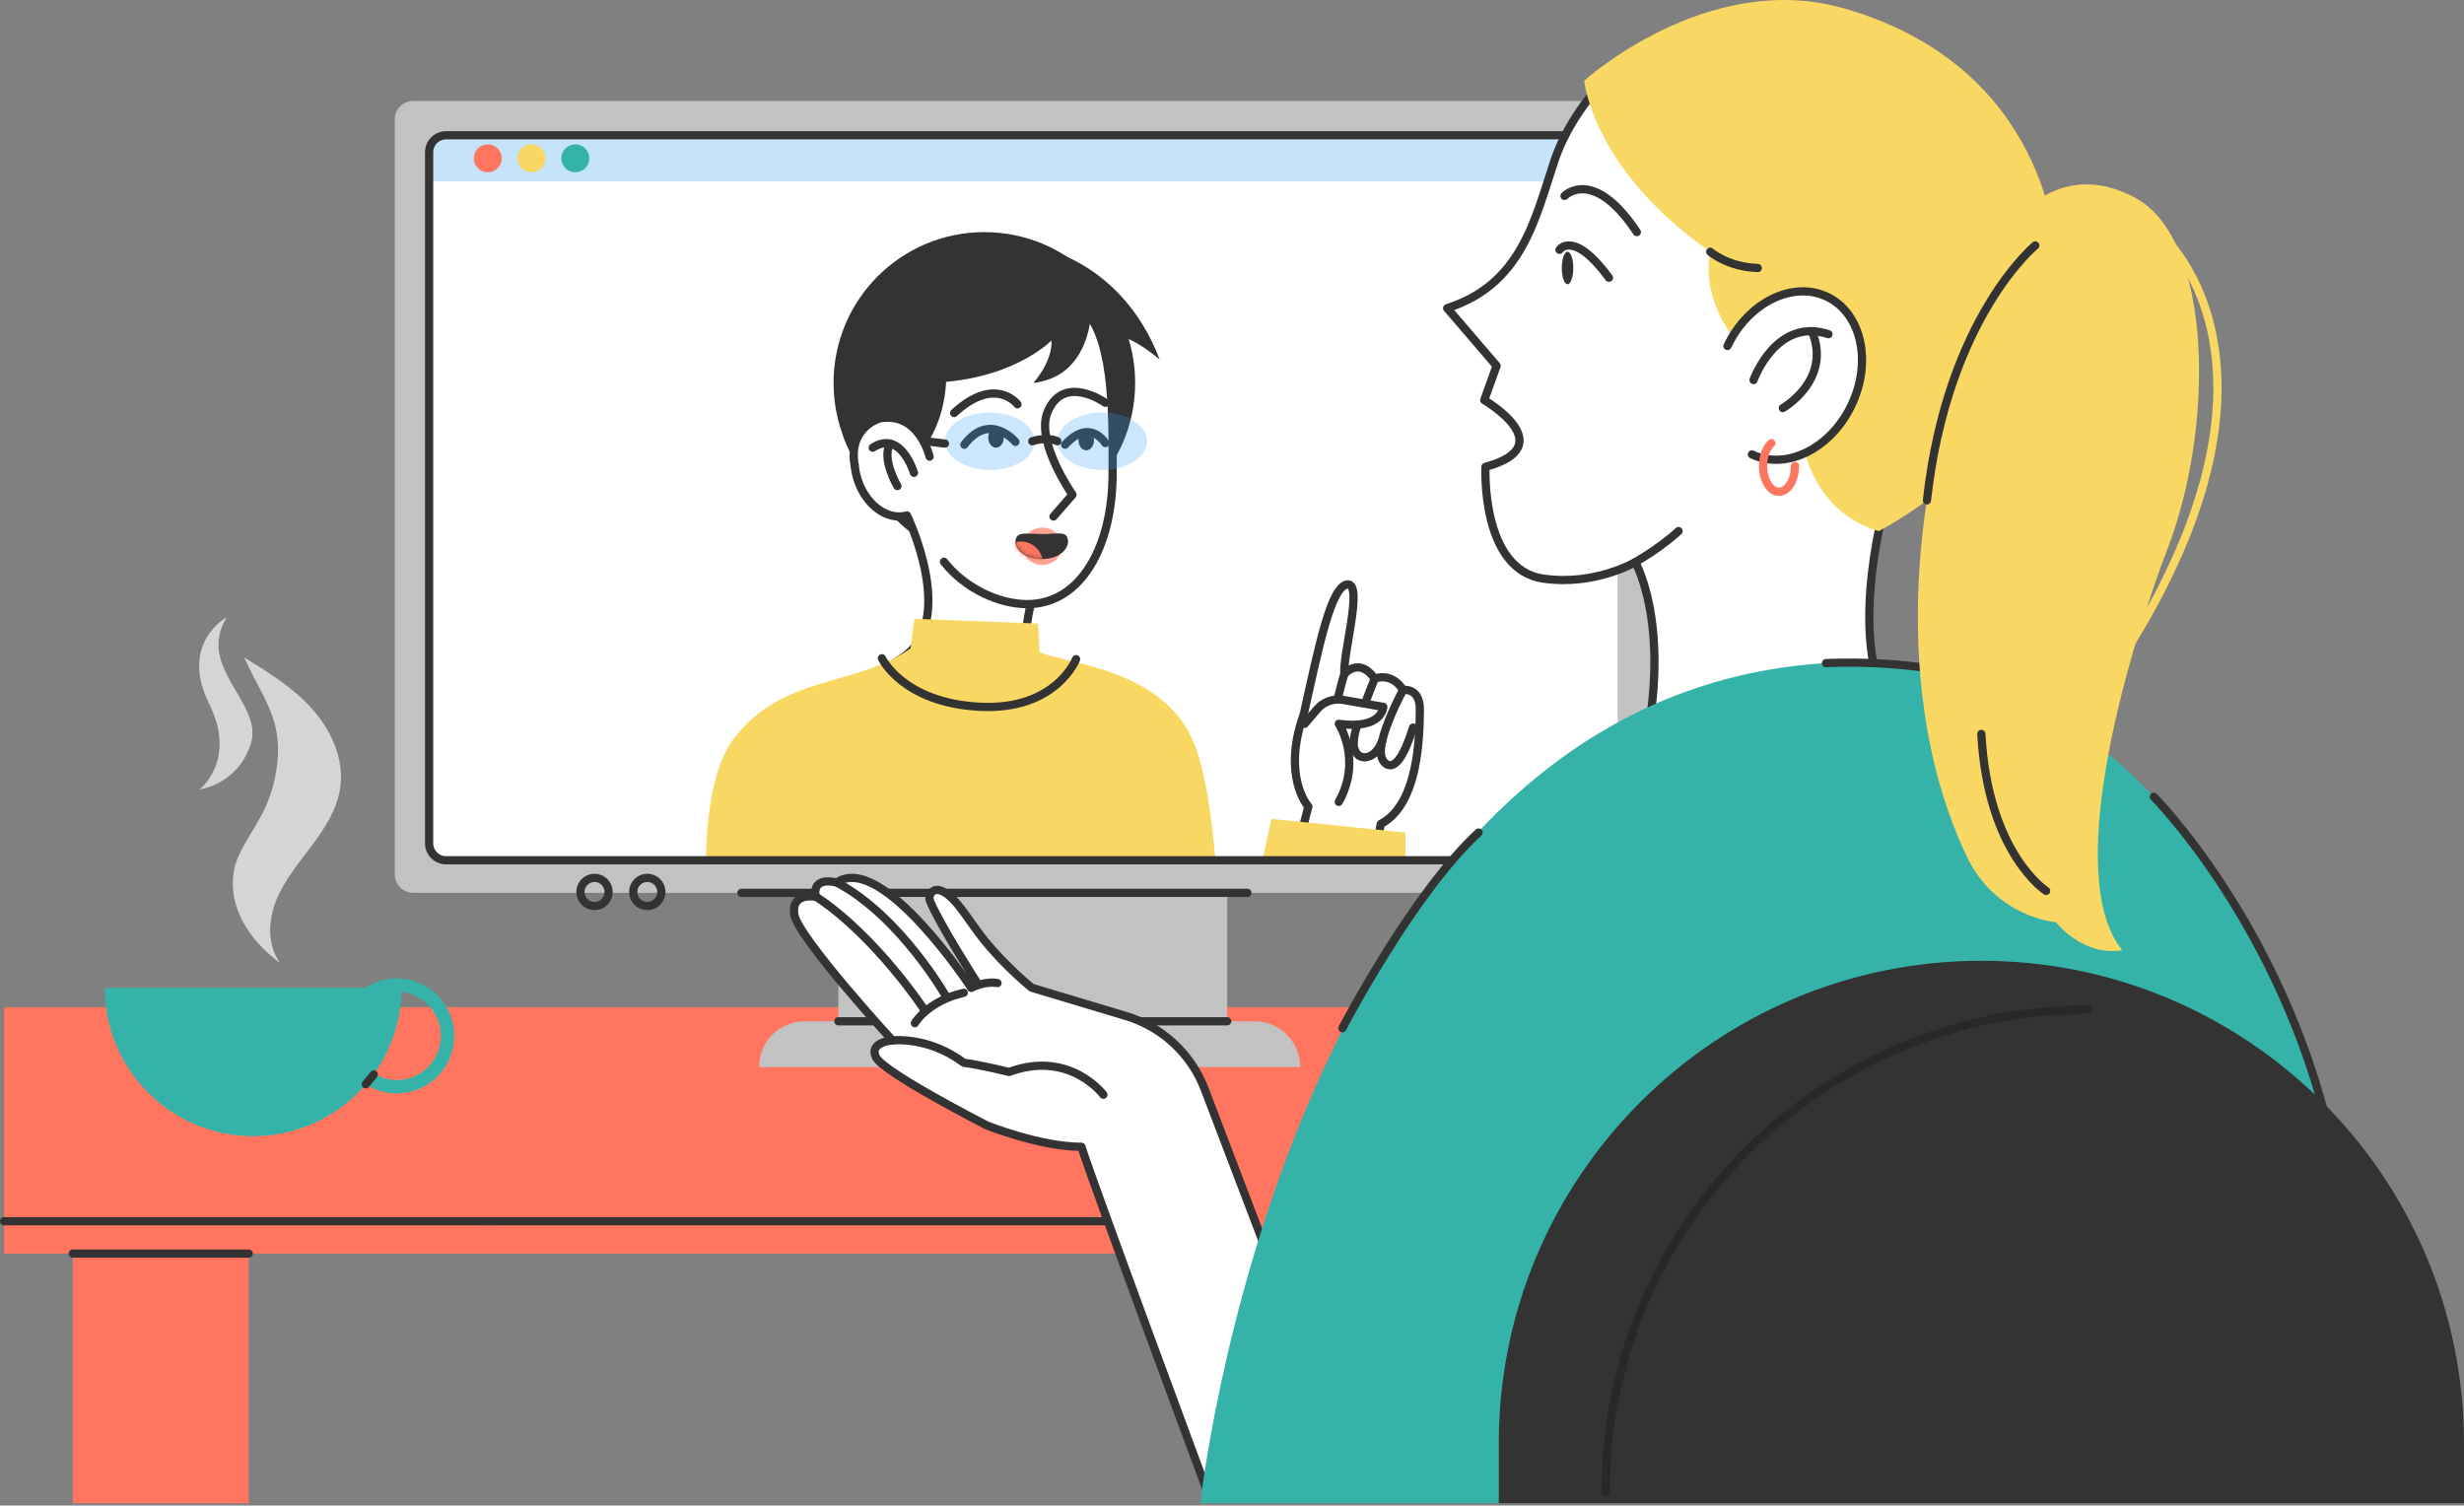
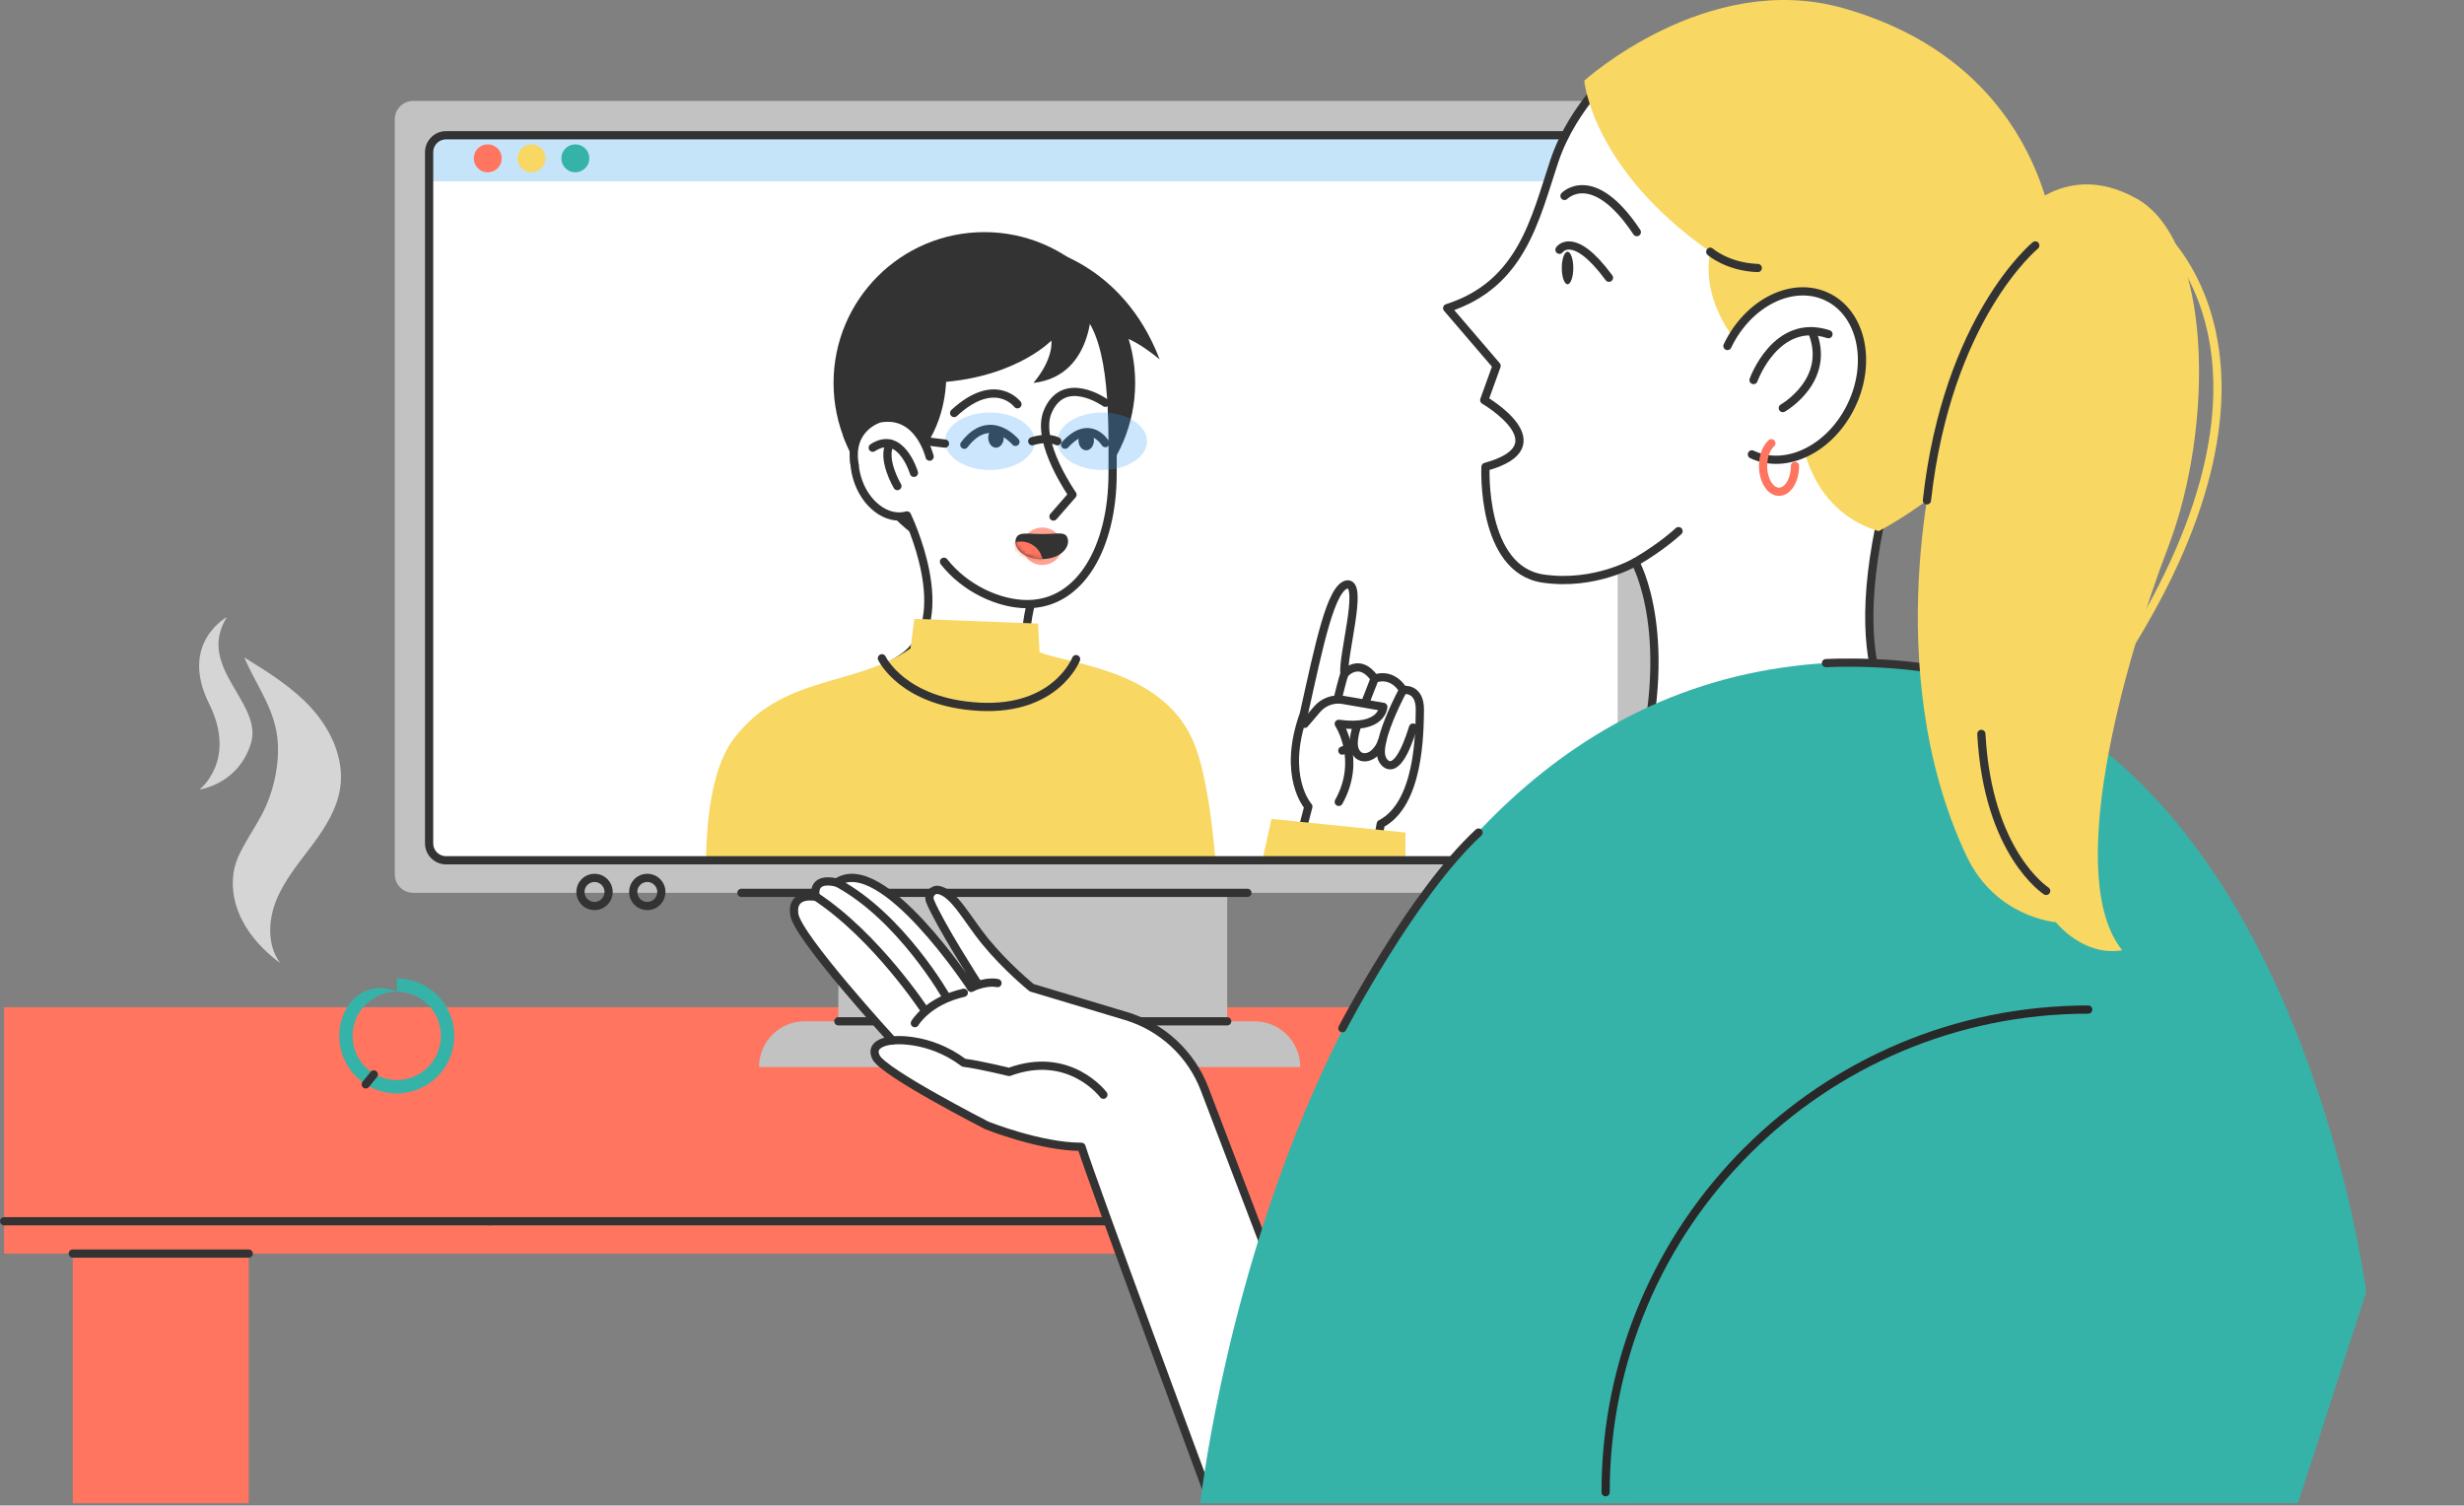
<svg xmlns="http://www.w3.org/2000/svg" width="599" height="366" viewBox="0 0 599 366" fill="none">
  <rect x="0" y="0" width="599" height="366" fill="#808080" stroke="none" />
  <path d="M60.467 276.509H17.686V365.439H60.467V276.509Z" fill="#FF755F" />
  <path d="M516.07 244.851H1V304.742H516.07V244.851Z" fill="#FF755F" />
  <path d="M298.333 199.079H203.803V252.984H298.333V199.079Z" fill="#C2C2C2" />
  <path d="M401.662 24.534H100.441C97.974 24.534 95.974 26.534 95.974 29.001V212.576C95.974 215.044 97.974 217.044 100.441 217.044H401.662C404.129 217.044 406.129 215.044 406.129 212.576V29.001C406.129 26.534 404.129 24.534 401.662 24.534Z" fill="#C2C2C2" />
  <path d="M389.124 32.877H108.444C106.165 32.877 104.317 34.725 104.317 37.004V205.007C104.317 207.286 106.165 209.134 108.444 209.134H389.124C391.402 209.134 393.25 207.286 393.25 205.007V37.004C393.25 34.725 391.402 32.877 389.124 32.877Z" fill="white" />
  <path d="M195.609 248.278H304.97C311.111 248.278 316.093 253.26 316.093 259.401H184.53V259.356C184.53 253.241 189.493 248.278 195.609 248.278Z" fill="#C2C2C2" />
  <path d="M203.803 248.278H298.333" stroke="#333333" stroke-width="2" stroke-linecap="round" stroke-linejoin="round" />
  <path d="M180.236 217.05H303.244" stroke="#333333" stroke-width="2" stroke-linecap="round" stroke-linejoin="round" />
  <path d="M144.529 220.257C146.42 220.257 147.954 218.724 147.954 216.832C147.954 214.941 146.42 213.408 144.529 213.408C142.638 213.408 141.104 214.941 141.104 216.832C141.104 218.724 142.638 220.257 144.529 220.257Z" stroke="#333333" stroke-width="2" stroke-linecap="round" stroke-linejoin="round" />
  <path d="M157.359 220.257C159.25 220.257 160.784 218.724 160.784 216.832C160.784 214.941 159.25 213.408 157.359 213.408C155.468 213.408 153.935 214.941 153.935 216.832C153.935 218.724 155.468 220.257 157.359 220.257Z" stroke="#333333" stroke-width="2" stroke-linecap="round" stroke-linejoin="round" />
  <mask id="mask0_4654_40639" style="mask-type:luminance" maskUnits="userSpaceOnUse" x="104" y="32" width="290" height="178">
    <path d="M389.121 32.877H108.441C106.162 32.877 104.315 34.725 104.315 37.004V205.007C104.315 207.286 106.162 209.134 108.441 209.134H389.121C391.4 209.134 393.247 207.286 393.247 205.007V37.004C393.247 34.725 391.4 32.877 389.121 32.877Z" fill="white" />
  </mask>
  <g mask="url(#mask0_4654_40639)">
    <path d="M204.893 105.771C204.893 105.771 213.461 130.489 232.541 134.821C230.333 126.131 230.037 120.299 230.037 120.299L204.893 105.777V105.771Z" fill="#333333" />
    <path d="M239.299 129.748C259.545 129.748 275.959 113.335 275.959 93.088C275.959 72.841 259.545 56.428 239.299 56.428C219.052 56.428 202.639 72.841 202.639 93.088C202.639 113.335 219.052 129.748 239.299 129.748Z" fill="#333333" />
    <path d="M201.192 351.31L181.848 280.816C181.848 280.816 163.56 202.534 179.686 181.246C191.356 165.829 206.612 168.977 219.66 159.739C232.715 150.502 220.484 125.301 220.484 125.301C215.605 126.678 210.153 122.526 208.312 116.018C206.471 109.51 208.936 103.118 213.815 101.734C218.695 100.357 224.147 104.509 225.988 111.017L252.529 140.653C252.529 140.653 245.795 157.737 252.529 160.602C259.262 163.46 281.187 164.542 288.873 181.24C298.883 202.997 295.117 283.114 295.117 283.114L283.163 342.845L275.342 362.613L274.711 266.526L270.817 224.472L197.645 201.156L212.161 267.247L223.162 334.47" fill="white" />
    <path d="M201.192 351.31L181.848 280.816C181.848 280.816 163.56 202.534 179.686 181.246C191.356 165.829 206.612 168.977 219.66 159.739C232.715 150.502 220.484 125.301 220.484 125.301C215.605 126.678 210.153 122.526 208.312 116.018C206.471 109.51 208.936 103.118 213.815 101.734C218.695 100.357 224.147 104.509 225.988 111.017L252.529 140.653C252.529 140.653 245.795 157.737 252.529 160.602C259.262 163.46 281.187 164.542 288.873 181.24C298.883 202.997 295.117 283.114 295.117 283.114L283.163 342.845L275.342 362.613L274.711 266.526L270.817 224.472L197.645 201.156L212.161 267.247L223.162 334.47" stroke="#333333" stroke-width="2" stroke-linecap="round" stroke-linejoin="round" />
    <path d="M200.316 353.156L180.573 281.214C180.573 281.214 161.912 201.329 178.366 179.603C190.281 163.871 208.028 167.051 221.347 157.627L222.273 150.437L252.354 151.589L252.708 158.534C259.577 161.451 281.952 162.551 289.799 179.597C300.015 201.799 296.172 283.564 296.172 283.564L283.974 344.517L275.992 364.691L275.348 266.634L271.37 223.717L196.699 199.925L211.511 267.368L222.737 335.969" fill="#F8D763" />
    <path d="M229.482 136.558C234.497 142.969 242.755 146.864 249.72 146.864C262.788 146.864 270.474 132.786 270.474 115.122C270.474 102.589 271.015 83.348 263.985 75.701L214.207 89.998" fill="white" />
    <path d="M229.482 136.558C234.497 142.969 242.755 146.864 249.72 146.864C262.788 146.864 270.474 132.786 270.474 115.122C270.474 102.589 271.015 83.348 263.985 75.701L214.207 89.998" stroke="#333333" stroke-width="2" stroke-linecap="round" stroke-linejoin="round" />
    <path d="M223.425 110.364C223.425 110.364 232.54 101.461 229.406 83.353C219.17 85.079 207.474 90.93 207.474 90.93L216.383 106.276L223.425 110.364Z" fill="#333333" />
    <path d="M225.989 111.01C225.989 111.01 223.407 99.964 213.816 101.727C213.816 101.727 206.175 103.884 207.759 112.999" fill="white" />
    <path d="M225.989 111.01C225.989 111.01 223.407 99.964 213.816 101.727C213.816 101.727 206.175 103.884 207.759 112.999" stroke="#333333" stroke-width="2" stroke-linecap="round" stroke-linejoin="round" />
    <path d="M253.384 137.35C256.043 137.35 258.199 135.313 258.199 132.799C258.199 130.286 256.043 128.248 253.384 128.248C250.725 128.248 248.569 130.286 248.569 132.799C248.569 135.313 250.725 137.35 253.384 137.35Z" fill="#FFA494" />
    <path d="M268.704 97.916C268.704 97.916 258.386 90.545 254.555 100.439C251.91 107.726 260.722 120.259 260.722 120.259L256.1 125.564" fill="white" />
    <path d="M268.704 97.916C268.704 97.916 258.386 90.545 254.555 100.439C251.91 107.726 260.722 120.259 260.722 120.259L256.1 125.564" stroke="#333333" stroke-width="2" stroke-linecap="round" stroke-linejoin="round" />
    <path d="M247.346 98.277C247.346 98.277 241.965 91.164 231.949 100.401L247.346 98.277Z" fill="white" />
    <path d="M247.346 98.277C247.346 98.277 241.965 91.164 231.949 100.401" stroke="#333333" stroke-width="2" stroke-linecap="round" stroke-linejoin="round" />
    <path d="M268.705 107.726C268.705 107.726 264.965 101.462 258.927 108.106L268.705 107.726Z" fill="white" />
    <path d="M268.705 107.726C268.705 107.726 264.965 101.462 258.927 108.106" stroke="#333333" stroke-width="2" stroke-linecap="round" stroke-linejoin="round" />
    <path d="M246.855 107.418C246.855 107.418 240.644 99.9 234.425 108.113L246.855 107.418Z" fill="white" />
    <path d="M246.855 107.418C246.855 107.418 240.644 99.9 234.425 108.113" stroke="#333333" stroke-width="2" stroke-linecap="round" stroke-linejoin="round" />
    <path d="M276.655 259.914C276.655 259.914 290.823 224.895 277.936 194.724C241.804 177.865 195.25 197.557 195.25 197.557L203.445 259.257C203.445 259.257 242.924 275.08 276.655 259.914Z" fill="#F8D763" />
    <path d="M261.598 160.235C261.598 160.235 256.764 172.794 238.115 171.809C219.467 170.824 214.394 160.029 214.394 160.029" stroke="#333333" stroke-width="2" stroke-linecap="round" stroke-linejoin="round" />
    <path d="M222.182 114.947C222.182 114.947 219.035 104.352 212.16 108.838L222.182 114.947Z" fill="white" />
    <path d="M222.182 114.947C222.182 114.947 219.035 104.352 212.16 108.838" stroke="#333333" stroke-width="2" stroke-linecap="round" stroke-linejoin="round" />
    <path d="M218.159 118.161C218.159 118.161 214.233 111.602 216.37 107.836L218.159 118.161Z" fill="white" />
    <path d="M218.159 118.161C218.159 118.161 214.233 111.602 216.37 107.836" stroke="#333333" stroke-width="2" stroke-linecap="round" stroke-linejoin="round" />
    <path d="M265.429 72.489C265.429 72.489 266.652 91.317 251.235 93.088C256.282 87.03 255.586 82.788 255.586 82.788C255.586 82.788 245.757 93.088 224.199 93.088C220.163 80.876 231.717 73.422 231.717 73.422L265.429 72.489Z" fill="#333333" />
    <path d="M252.188 60.053C252.188 60.053 272.645 63.188 281.915 87.372C274.428 81.205 271.017 81.469 271.017 81.469" fill="#333333" />
    <path d="M259.604 131.133C260.015 133.206 257.73 135.922 253.16 135.922C248.918 135.922 246.414 133.264 246.903 131.197C247.399 129.118 249.497 129.826 253.437 129.826C257.376 129.826 259.185 129.041 259.604 131.133Z" fill="#333333" />
    <path d="M242.126 108.832C243.168 108.832 244.012 107.737 244.012 106.386C244.012 105.035 243.168 103.939 242.126 103.939C241.084 103.939 240.24 105.035 240.24 106.386C240.24 107.737 241.084 108.832 242.126 108.832Z" fill="#333333" />
    <path d="M264.058 109.47C265.1 109.47 265.945 108.375 265.945 107.024C265.945 105.673 265.1 104.578 264.058 104.578C263.017 104.578 262.172 105.673 262.172 107.024C262.172 108.375 263.017 109.47 264.058 109.47Z" fill="#333333" />
    <mask id="mask1_4654_40639" style="mask-type:luminance" maskUnits="userSpaceOnUse" x="246" y="129" width="14" height="7">
      <path d="M259.604 131.134C260.015 133.207 257.73 135.923 253.16 135.923C248.918 135.923 246.414 133.264 246.903 131.198C247.399 129.119 249.497 129.827 253.437 129.827C257.376 129.827 259.185 129.042 259.604 131.134Z" fill="white" />
    </mask>
    <g mask="url(#mask1_4654_40639)">
      <path d="M248.163 142.381C251.128 142.381 253.532 139.977 253.532 137.012C253.532 134.047 251.128 131.644 248.163 131.644C245.198 131.644 242.794 134.047 242.794 137.012C242.794 139.977 245.198 142.381 248.163 142.381Z" fill="#FF755F" />
    </g>
    <path opacity="0.25" d="M240.639 114.26C246.665 114.26 251.55 111.13 251.55 107.269C251.55 103.408 246.665 100.278 240.639 100.278C234.613 100.278 229.728 103.408 229.728 107.269C229.728 111.13 234.613 114.26 240.639 114.26Z" fill="#34A3FA" />
    <path opacity="0.25" d="M267.947 114.26C273.973 114.26 278.858 111.13 278.858 107.269C278.858 103.408 273.973 100.278 267.947 100.278C261.921 100.278 257.036 103.408 257.036 107.269C257.036 111.13 261.921 114.26 267.947 114.26Z" fill="#34A3FA" />
    <path d="M250.939 107.269C250.939 107.269 254.428 106.039 257.035 107.269H250.939Z" fill="white" />
    <path d="M250.939 107.269C250.939 107.269 254.428 106.039 257.035 107.269" stroke="#333333" stroke-width="2" stroke-linecap="round" stroke-linejoin="round" />
    <path d="M229.727 107.837L225.131 107.271" stroke="#333333" stroke-width="2" stroke-linecap="round" stroke-linejoin="round" />
    <path d="M310.95 223.314L318.063 196.084C318.063 196.084 311.504 188.836 316.956 173.593C320.645 157.043 323.561 142.398 327.635 142.057C331.433 142.051 326.322 159.405 326.831 163.853C326.831 163.853 330.391 159.566 334.176 164.967C338.752 163.441 341.083 167.729 341.083 167.729C341.083 167.729 345.26 167.027 345.17 172.647C345.08 178.273 345.035 195.447 335.663 200.301C334.472 206.719 330.345 229.5 330.345 229.5L310.944 223.307L310.95 223.314Z" fill="white" stroke="#333333" stroke-width="2" stroke-linecap="round" stroke-linejoin="round" />
    <path d="M341.083 167.728C338.663 172.305 336.288 177.809 335.786 181.323C335.67 182.147 335.599 182.991 335.779 183.802C335.959 184.613 336.41 185.398 337.137 185.804C340.259 187.574 342.931 178.652 343.51 176.869" fill="white" />
    <path d="M341.083 167.728C338.663 172.305 336.288 177.809 335.786 181.323C335.67 182.147 335.599 182.991 335.779 183.802C335.959 184.613 336.41 185.398 337.137 185.804C340.259 187.574 342.931 178.652 343.51 176.869" stroke="#333333" stroke-width="2" stroke-linecap="round" stroke-linejoin="round" />
    <path d="M329.921 176.323C329.586 177.398 329.322 178.415 329.194 179.316C329.078 180.14 329.007 180.983 329.187 181.794C329.368 182.605 329.825 183.384 330.546 183.796C331.736 184.472 333.32 183.944 334.266 182.947C335.212 181.949 335.579 181.318 336.004 180.011" fill="white" />
    <path d="M329.921 176.323C329.586 177.398 329.322 178.415 329.194 179.316C329.078 180.14 329.007 180.983 329.187 181.794C329.368 182.605 329.825 183.384 330.546 183.796C331.736 184.472 333.32 183.944 334.266 182.947C335.212 181.949 335.579 181.318 336.004 180.011" stroke="#333333" stroke-width="2" stroke-linecap="round" stroke-linejoin="round" />
    <path d="M326.322 182.469C327.036 182.289 327.899 181.812 328.948 180.95L326.322 182.469Z" fill="white" />
    <path d="M326.322 182.469C327.036 182.289 327.899 181.812 328.948 180.95" stroke="#333333" stroke-width="2" stroke-linecap="round" stroke-linejoin="round" />
    <path d="M326.836 163.855C326.424 164.821 325.24 169.719 325.24 169.719L326.836 163.855Z" fill="white" />
    <path d="M326.836 163.855C326.424 164.821 325.24 169.719 325.24 169.719" stroke="#333333" stroke-width="2" stroke-linecap="round" stroke-linejoin="round" />
    <path d="M334.181 164.966C333.892 165.655 331.896 170.824 331.896 170.824L334.181 164.966Z" fill="white" />
    <path d="M334.181 164.966C333.892 165.655 331.896 170.824 331.896 170.824" stroke="#333333" stroke-width="2" stroke-linecap="round" stroke-linejoin="round" />
-     <path d="M317.168 175.963L320.181 172.429C321.732 170.607 324.127 169.745 326.483 170.15L336.287 171.843C336.287 171.843 336.094 177.431 325.453 175.963C325.453 175.963 331.214 184.64 325.453 194.94" fill="white" />
    <path d="M317.168 175.963L320.181 172.429C321.732 170.607 324.127 169.745 326.483 170.15L336.287 171.843C336.287 171.843 336.094 177.431 325.453 175.963C325.453 175.963 331.214 184.64 325.453 194.94" stroke="#333333" stroke-width="2" stroke-linecap="round" stroke-linejoin="round" />
    <path d="M304.194 221.464L309.093 199.076L341.665 202.391V216.829L339.09 232.04L304.194 221.464Z" fill="#F8D763" />
  </g>
  <path opacity="0.25" d="M108.122 32.877H388.647C391.183 32.877 393.243 34.937 393.243 37.474V44.091H104.742V36.257C104.742 34.39 106.255 32.877 108.122 32.877Z" fill="#1896EA" />
  <path d="M389.117 209.133H108.444C106.165 209.133 104.317 207.286 104.317 205.007V37.01C104.317 34.731 106.165 32.883 108.444 32.883H389.124" stroke="#333333" stroke-width="2" stroke-linecap="round" stroke-linejoin="round" />
  <path d="M118.574 41.889C120.451 41.889 121.972 40.367 121.972 38.49C121.972 36.612 120.451 35.091 118.574 35.091C116.697 35.091 115.175 36.612 115.175 38.49C115.175 40.367 116.697 41.889 118.574 41.889Z" fill="#FF755F" />
  <path d="M129.216 41.889C131.093 41.889 132.615 40.367 132.615 38.49C132.615 36.612 131.093 35.091 129.216 35.091C127.339 35.091 125.817 36.612 125.817 38.49C125.817 40.367 127.339 41.889 129.216 41.889Z" fill="#F8D763" />
  <path d="M139.862 41.889C141.739 41.889 143.261 40.367 143.261 38.49C143.261 36.612 141.739 35.091 139.862 35.091C137.985 35.091 136.463 36.612 136.463 38.49C136.463 40.367 137.985 41.889 139.862 41.889Z" fill="#35B3A9" />
  <path d="M271.046 296.889H119" stroke="#333333" stroke-width="2" stroke-linecap="round" stroke-linejoin="round" />
  <path d="M119 296.889H1" stroke="#333333" stroke-width="2" stroke-linecap="round" stroke-linejoin="round" />
  <path d="M60.467 304.742H17.686" stroke="#333333" stroke-width="2" stroke-linecap="round" stroke-linejoin="round" />
  <path d="M318.043 330.832L292.861 264.78C289.591 256.206 282.523 249.633 273.736 247L250.807 240.119C250.807 240.119 244.595 235.105 239.42 228.751C235.216 223.595 231.966 217.145 228.226 216.366C226.732 216.057 225.509 217.608 226.088 219.024C228.483 224.869 237.598 239.005 237.598 239.005L236.105 240.125C236.105 240.125 214.36 206.955 203.41 214.544C196.941 213.051 198.312 218.027 198.312 218.027C198.312 218.027 192.338 216.784 193.085 222.256C193.832 227.728 216.948 252.935 216.948 252.935C216.948 252.935 211.103 253.309 212.97 257.042C214.836 260.776 239.883 273.58 239.883 273.58C239.883 273.58 252.822 278.787 262.903 278.787C265.394 286.872 293.55 362.76 293.55 362.76H316.099L318.056 330.838L318.043 330.832Z" fill="white" stroke="#333333" stroke-width="2" stroke-linecap="round" stroke-linejoin="round" />
  <path d="M268.233 266.125C268.233 266.125 260.032 255.143 245.316 260.595C245.316 260.595 238.107 258.818 234.302 258.355C225.587 251.834 216.941 252.928 216.941 252.928" fill="white" />
  <path d="M268.233 266.125C268.233 266.125 260.032 255.143 245.316 260.595C245.316 260.595 238.107 258.818 234.302 258.355C225.587 251.834 216.941 252.928 216.941 252.928" stroke="#333333" stroke-width="2" stroke-linecap="round" stroke-linejoin="round" />
  <path d="M230.1 242.421C230.1 242.421 219.034 222.84 203.411 214.536L230.1 242.421Z" fill="white" />
  <path d="M230.1 242.421C230.1 242.421 219.034 222.84 203.411 214.536" stroke="#333333" stroke-width="2" stroke-linecap="round" stroke-linejoin="round" />
  <path d="M224.91 245.764C224.91 245.764 213.072 227.624 198.222 217.878L224.91 245.764Z" fill="white" />
  <path d="M224.91 245.764C224.91 245.764 213.072 227.624 198.222 217.878" stroke="#333333" stroke-width="2" stroke-linecap="round" stroke-linejoin="round" />
  <path d="M222.405 248.731C222.405 248.731 225.476 243.356 234.301 241.341L222.405 248.731Z" fill="white" />
  <path d="M222.405 248.731C222.405 248.731 225.476 243.356 234.301 241.341" stroke="#333333" stroke-width="2" stroke-linecap="round" stroke-linejoin="round" />
  <path d="M242.496 238.991C242.496 238.991 240.018 238.315 236.098 240.118L242.496 238.991Z" fill="white" />
  <path d="M242.496 238.991C242.496 238.991 240.018 238.315 236.098 240.118" stroke="#333333" stroke-width="2" stroke-linecap="round" stroke-linejoin="round" />
  <path d="M393.867 15.828C393.867 15.828 382.518 25.175 377.845 39.195C373.172 53.215 369.934 69.141 351.807 74.909L363.825 88.929L360.819 97.271C360.819 97.271 379.911 108.369 361.121 113.493C361.121 113.493 359.937 138.456 375.167 140.658C387.726 142.473 397.53 136.654 397.53 136.654C397.53 136.654 408.042 154.916 397.53 191.183C397.865 222.558 464.29 178.038 464.29 178.038C464.29 178.038 446.266 168.022 458.947 119.293C450.604 101.603 444.927 76.569 444.927 76.569L403.87 24.164" fill="white" />
  <path d="M393.867 15.828C393.867 15.828 382.518 25.175 377.845 39.195C373.172 53.215 369.934 69.141 351.807 74.909L363.825 88.929L360.819 97.271C360.819 97.271 379.911 108.369 361.121 113.493C361.121 113.493 359.937 138.456 375.167 140.658C387.726 142.473 397.53 136.654 397.53 136.654C397.53 136.654 408.042 154.916 397.53 191.183C397.865 222.558 464.29 178.038 464.29 178.038C464.29 178.038 446.266 168.022 458.947 119.293C450.604 101.603 444.927 76.569 444.927 76.569L403.87 24.164" stroke="#333333" stroke-width="2" stroke-linecap="round" stroke-linejoin="round" />
  <path d="M408.055 129.115C408.055 129.115 404.077 132.887 397.543 136.66L408.055 129.115Z" fill="white" />
  <path d="M408.055 129.115C408.055 129.115 404.077 132.887 397.543 136.66" stroke="#333333" stroke-width="2" stroke-linecap="round" stroke-linejoin="round" />
  <path d="M380.33 47.633C380.33 47.633 387.263 40.391 397.916 56.426L380.33 47.633Z" fill="white" />
  <path d="M380.33 47.633C380.33 47.633 387.263 40.391 397.916 56.426" stroke="#333333" stroke-width="2" stroke-linecap="round" stroke-linejoin="round" />
  <path d="M379.106 60.721C379.106 60.721 382.46 55.725 391.138 67.518L379.106 60.721Z" fill="white" />
  <path d="M379.106 60.721C379.106 60.721 382.46 55.725 391.138 67.518" stroke="#333333" stroke-width="2" stroke-linecap="round" stroke-linejoin="round" />
  <path d="M381.071 69.102C381.842 69.102 382.468 67.333 382.468 65.15C382.468 62.967 381.842 61.197 381.071 61.197C380.299 61.197 379.674 62.967 379.674 65.15C379.674 67.333 380.299 69.102 381.071 69.102Z" fill="#333333" />
  <path d="M385.125 19.619C385.125 19.619 387.018 41.158 415.76 61.197C413.185 74.458 423.877 85.118 423.877 85.118L444.508 99.202L438.367 108.369C438.367 108.369 440.839 124.429 456.7 129.122C468.506 122.801 476.044 115.263 476.044 115.263L489.085 88.021L499.81 61.203C499.81 61.203 498.355 16.098 447.932 1.943C414.89 -7.333 385.125 19.619 385.125 19.619Z" fill="#F8D763" />
  <path d="M419.943 84.108C424.99 73.525 435.83 68.169 444.16 72.141C452.49 76.113 455.148 87.912 450.101 98.495C445.055 109.078 434.215 114.433 425.885 110.462" fill="white" />
  <path d="M419.943 84.108C424.99 73.525 435.83 68.169 444.16 72.141C452.49 76.113 455.148 87.912 450.101 98.495C445.055 109.078 434.215 114.433 425.885 110.462" stroke="#333333" stroke-width="2" stroke-linecap="round" stroke-linejoin="round" />
  <path d="M426.29 92.391C426.29 92.391 431.742 77.032 444.501 81.242L426.29 92.391Z" fill="white" />
  <path d="M426.29 92.391C426.29 92.391 431.742 77.032 444.501 81.242" stroke="#333333" stroke-width="2" stroke-linecap="round" stroke-linejoin="round" />
  <path d="M433.405 99.202C433.405 99.202 445.423 92.392 440.467 80.509L433.405 99.202Z" fill="white" />
  <path d="M433.405 99.202C433.405 99.202 445.423 92.392 440.467 80.509" stroke="#333333" stroke-width="2" stroke-linecap="round" stroke-linejoin="round" />
  <path d="M291.787 365.437C291.787 365.437 312.103 180.213 433.019 162.331C553.928 144.449 575.216 314.068 575.216 314.068L558.659 365.379L291.787 365.437Z" fill="#35B3A9" />
  <path d="M443.897 161.206C443.897 161.206 462.771 160.15 477.435 164.315" stroke="#333333" stroke-width="2" stroke-linecap="round" stroke-linejoin="round" />
  <path d="M489.593 54.078C489.593 54.078 500.807 37.992 519.326 48.227C537.846 58.462 538.335 103.49 527.122 132.889C515.908 162.287 501.779 213.463 515.908 231.011C506.323 232.594 499.796 224.187 499.796 224.187C499.796 224.187 485.119 223.119 478.006 207.978C456.448 162.107 471.067 108.37 471.067 108.37L489.587 54.078H489.593Z" fill="#F8D763" />
  <path d="M494.776 59.673C494.776 59.673 473.392 77.163 468.436 121.637" stroke="#333333" stroke-width="2" stroke-linecap="round" stroke-linejoin="round" />
  <path d="M497.421 216.577C497.421 216.577 483.22 207.519 481.669 178.417" stroke="#333333" stroke-width="2" stroke-linecap="round" stroke-linejoin="round" />
  <path d="M415.761 61.205C415.761 61.205 419.919 64.887 427.315 65.157" stroke="#333333" stroke-width="2" stroke-linecap="round" stroke-linejoin="round" />
  <path d="M436.359 113.261C436.359 116.73 434.627 119.55 432.484 119.55C430.34 119.55 428.608 116.737 428.608 113.261C428.608 110.885 429.419 108.819 430.617 107.75" stroke="#FF755F" stroke-width="2" stroke-linecap="round" stroke-linejoin="round" />
-   <path d="M481.676 233.563C546.427 233.563 599 286.136 599 350.887V365.442H364.358V350.887C364.358 286.136 416.931 233.563 481.682 233.563H481.676Z" fill="#333333" />
  <path d="M507.65 245.429C442.854 245.429 390.326 297.956 390.326 362.753" stroke="#282828" stroke-width="2" stroke-linecap="round" stroke-linejoin="round" />
  <path d="M524.838 56.428C524.838 56.428 561.871 87.152 516.444 158.908" stroke="#F8D763" stroke-width="2" stroke-miterlimit="10" />
-   <path d="M523.601 193.705C523.601 193.705 552.645 222.917 565.243 271.337" stroke="#333333" stroke-width="2" stroke-linecap="round" stroke-linejoin="round" />
  <path d="M326.328 249.96C326.328 249.96 343.387 217.176 359.447 202.39" stroke="#333333" stroke-width="2" stroke-linecap="round" stroke-linejoin="round" />
-   <path d="M97.6 240.138C97.6 260.058 81.451 276.207 61.53 276.207C41.61 276.207 25.461 260.058 25.461 240.138H97.597H97.6Z" fill="#35B3A9" />
-   <path d="M96.449 241.085C102.372 241.085 107.187 245.902 107.187 251.823C107.187 257.744 102.37 262.562 96.449 262.562C90.528 262.562 85.71 257.744 85.71 251.823C85.71 245.902 90.528 241.085 96.449 241.085ZM96.449 237.844C88.728 237.844 82.467 244.104 82.467 251.826C82.467 259.547 88.728 265.808 96.449 265.808C104.17 265.808 110.431 259.547 110.431 251.826C110.431 244.104 104.17 237.844 96.449 237.844Z" fill="#35B3A9" />
+   <path d="M96.449 241.085C102.372 241.085 107.187 245.902 107.187 251.823C107.187 257.744 102.37 262.562 96.449 262.562C90.528 262.562 85.71 257.744 85.71 251.823C85.71 245.902 90.528 241.085 96.449 241.085ZC88.728 237.844 82.467 244.104 82.467 251.826C82.467 259.547 88.728 265.808 96.449 265.808C104.17 265.808 110.431 259.547 110.431 251.826C110.431 244.104 104.17 237.844 96.449 237.844Z" fill="#35B3A9" />
  <path d="M88.921 263.605L90.867 261.198" stroke="#333333" stroke-width="2" stroke-linecap="round" stroke-linejoin="round" />
  <g opacity="0.75">
    <path d="M68.016 234.062C56.128 225.146 55.049 214.609 57.936 208.233C59.5 204.782 61.667 201.684 63.477 198.359C66.682 192.475 68.398 184.458 67.204 177.865C66.009 171.272 62.014 165.977 59.372 159.822C65.285 163.472 71.29 167.196 75.918 172.383C80.545 177.567 83.686 184.517 82.722 191.396C81.991 196.64 79.008 201.28 75.839 205.521C72.669 209.762 69.191 213.885 67.191 218.786C65.192 223.688 64.916 229.678 68.007 233.975" fill="#F2F2F2" />
    <path d="M55.157 150.014C55.157 150.014 43.5 156.306 50.829 171.059C57.716 184.923 48.494 191.935 48.494 191.935C48.494 191.935 57.851 190.711 60.981 180.793C64.112 170.877 47.487 162.291 55.157 150.009V150.014Z" fill="#F2F2F2" />
  </g>
</svg>